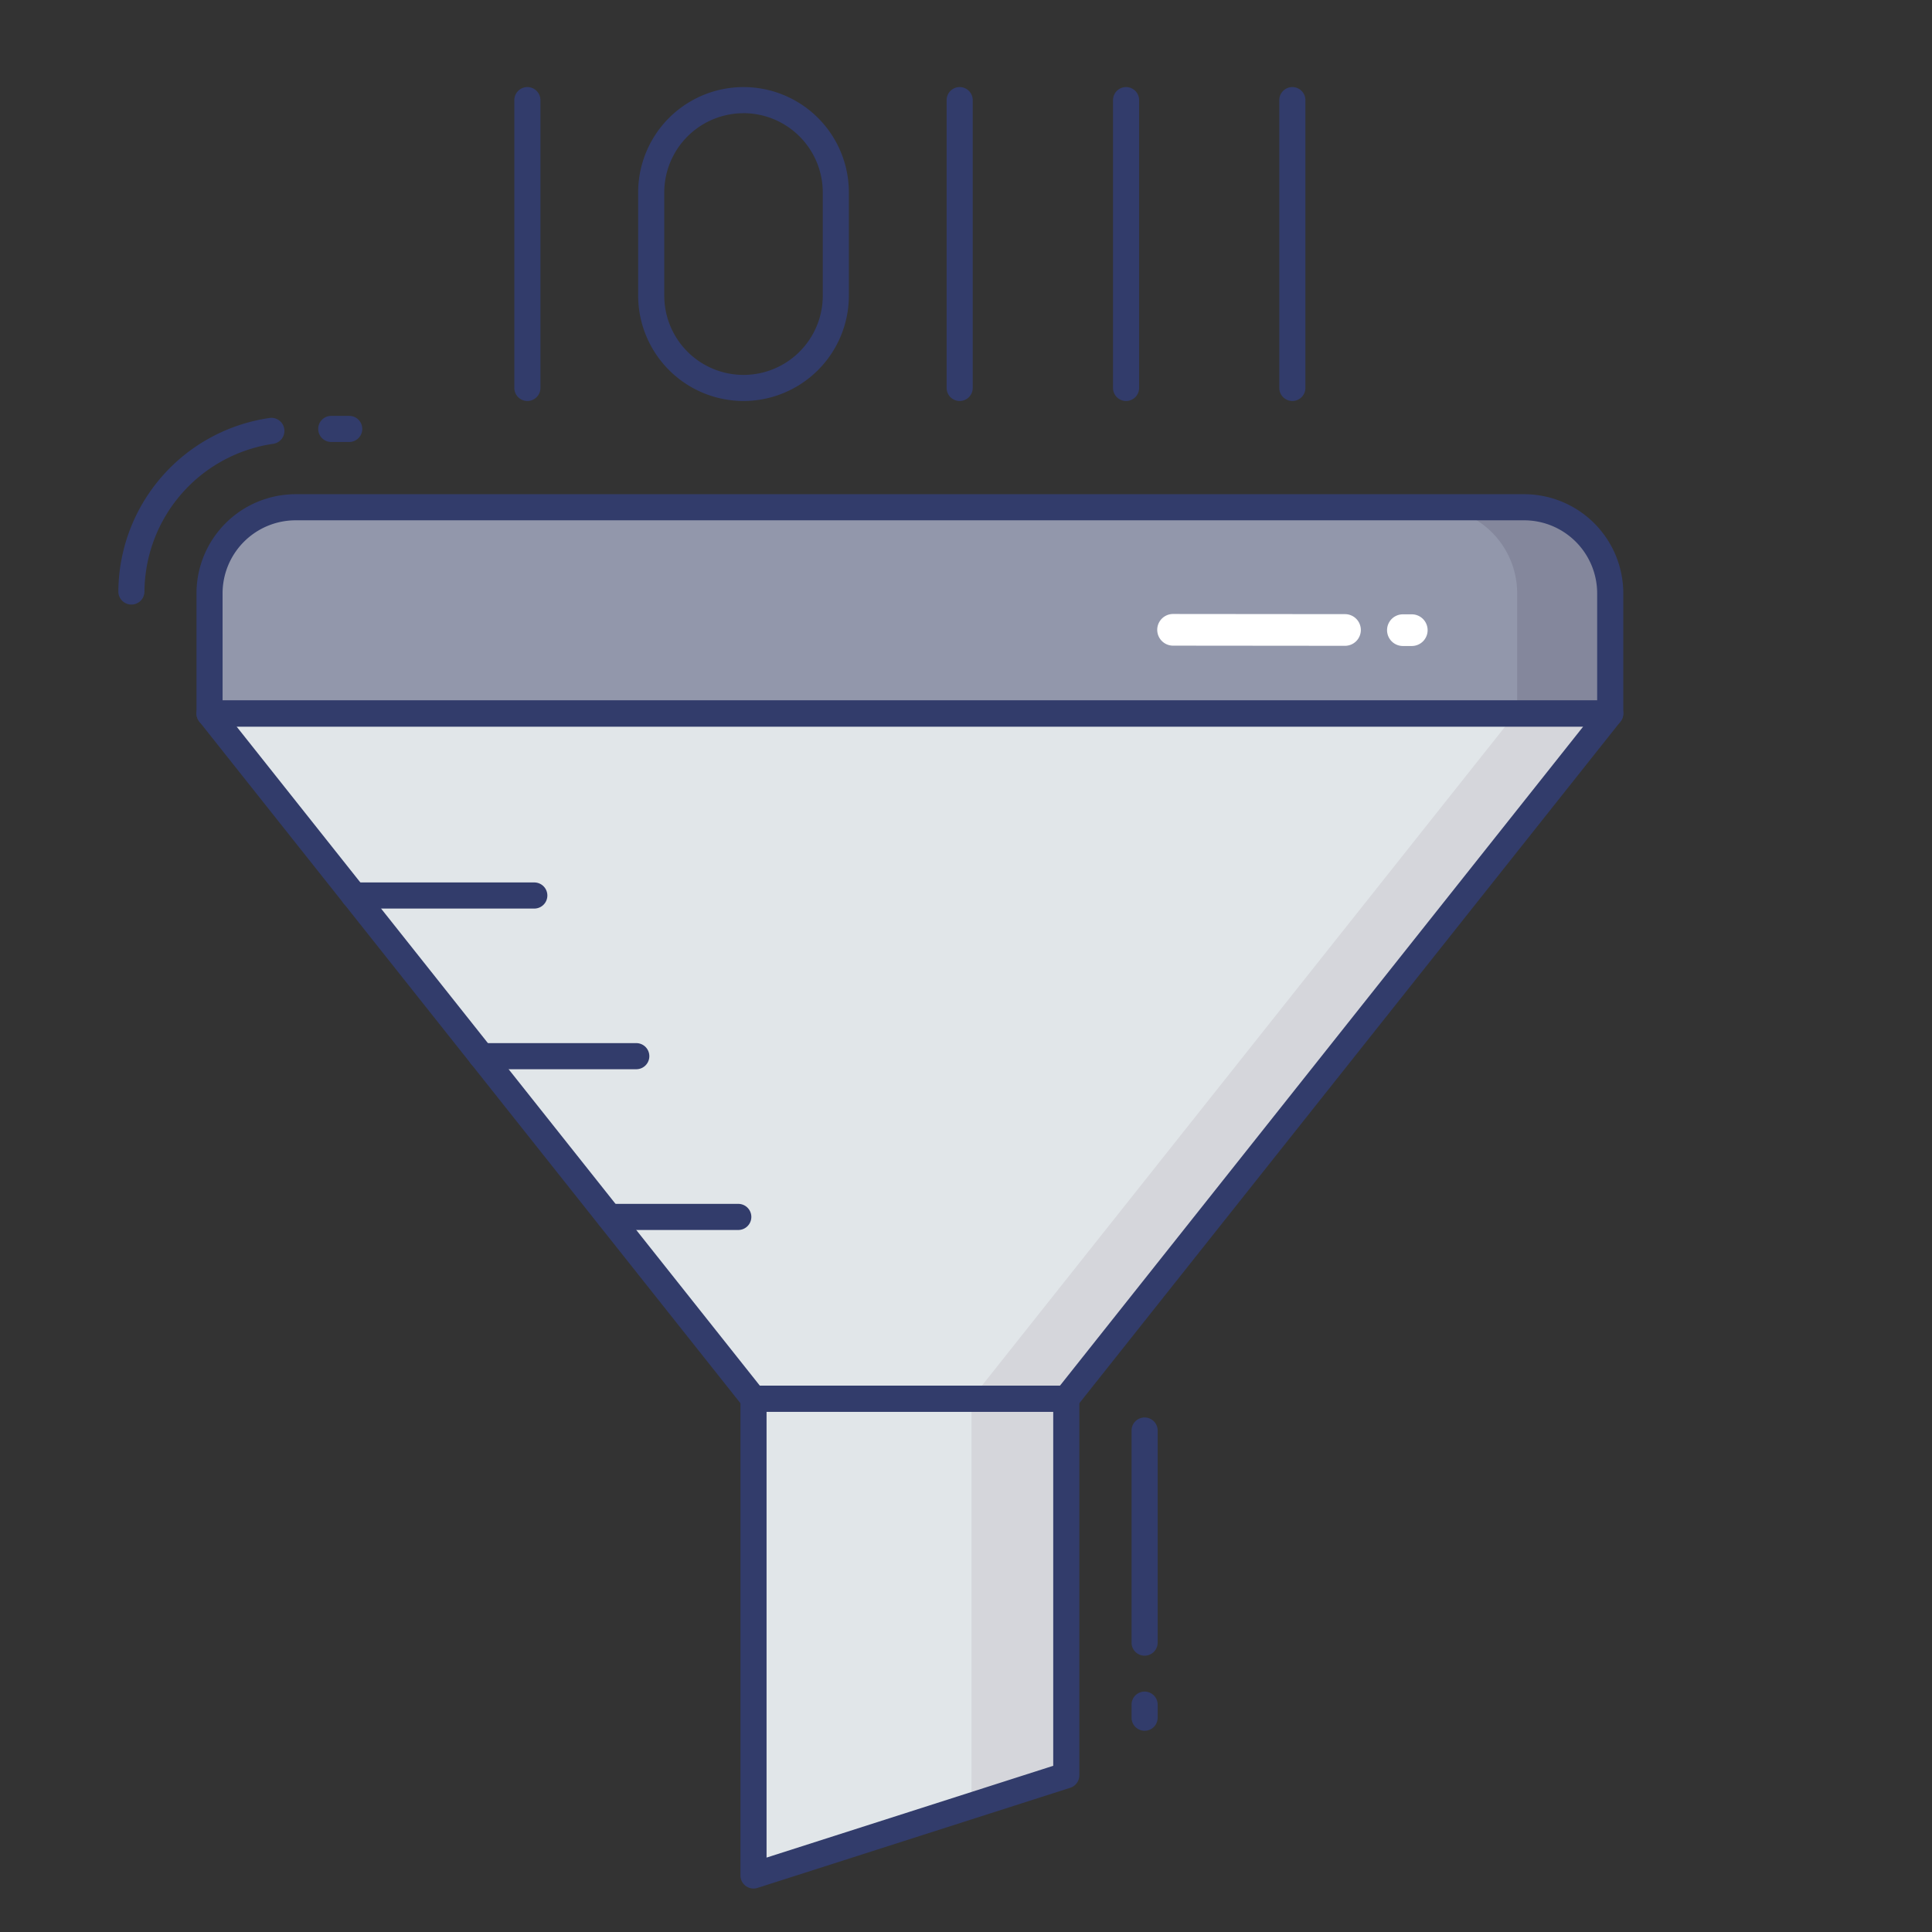
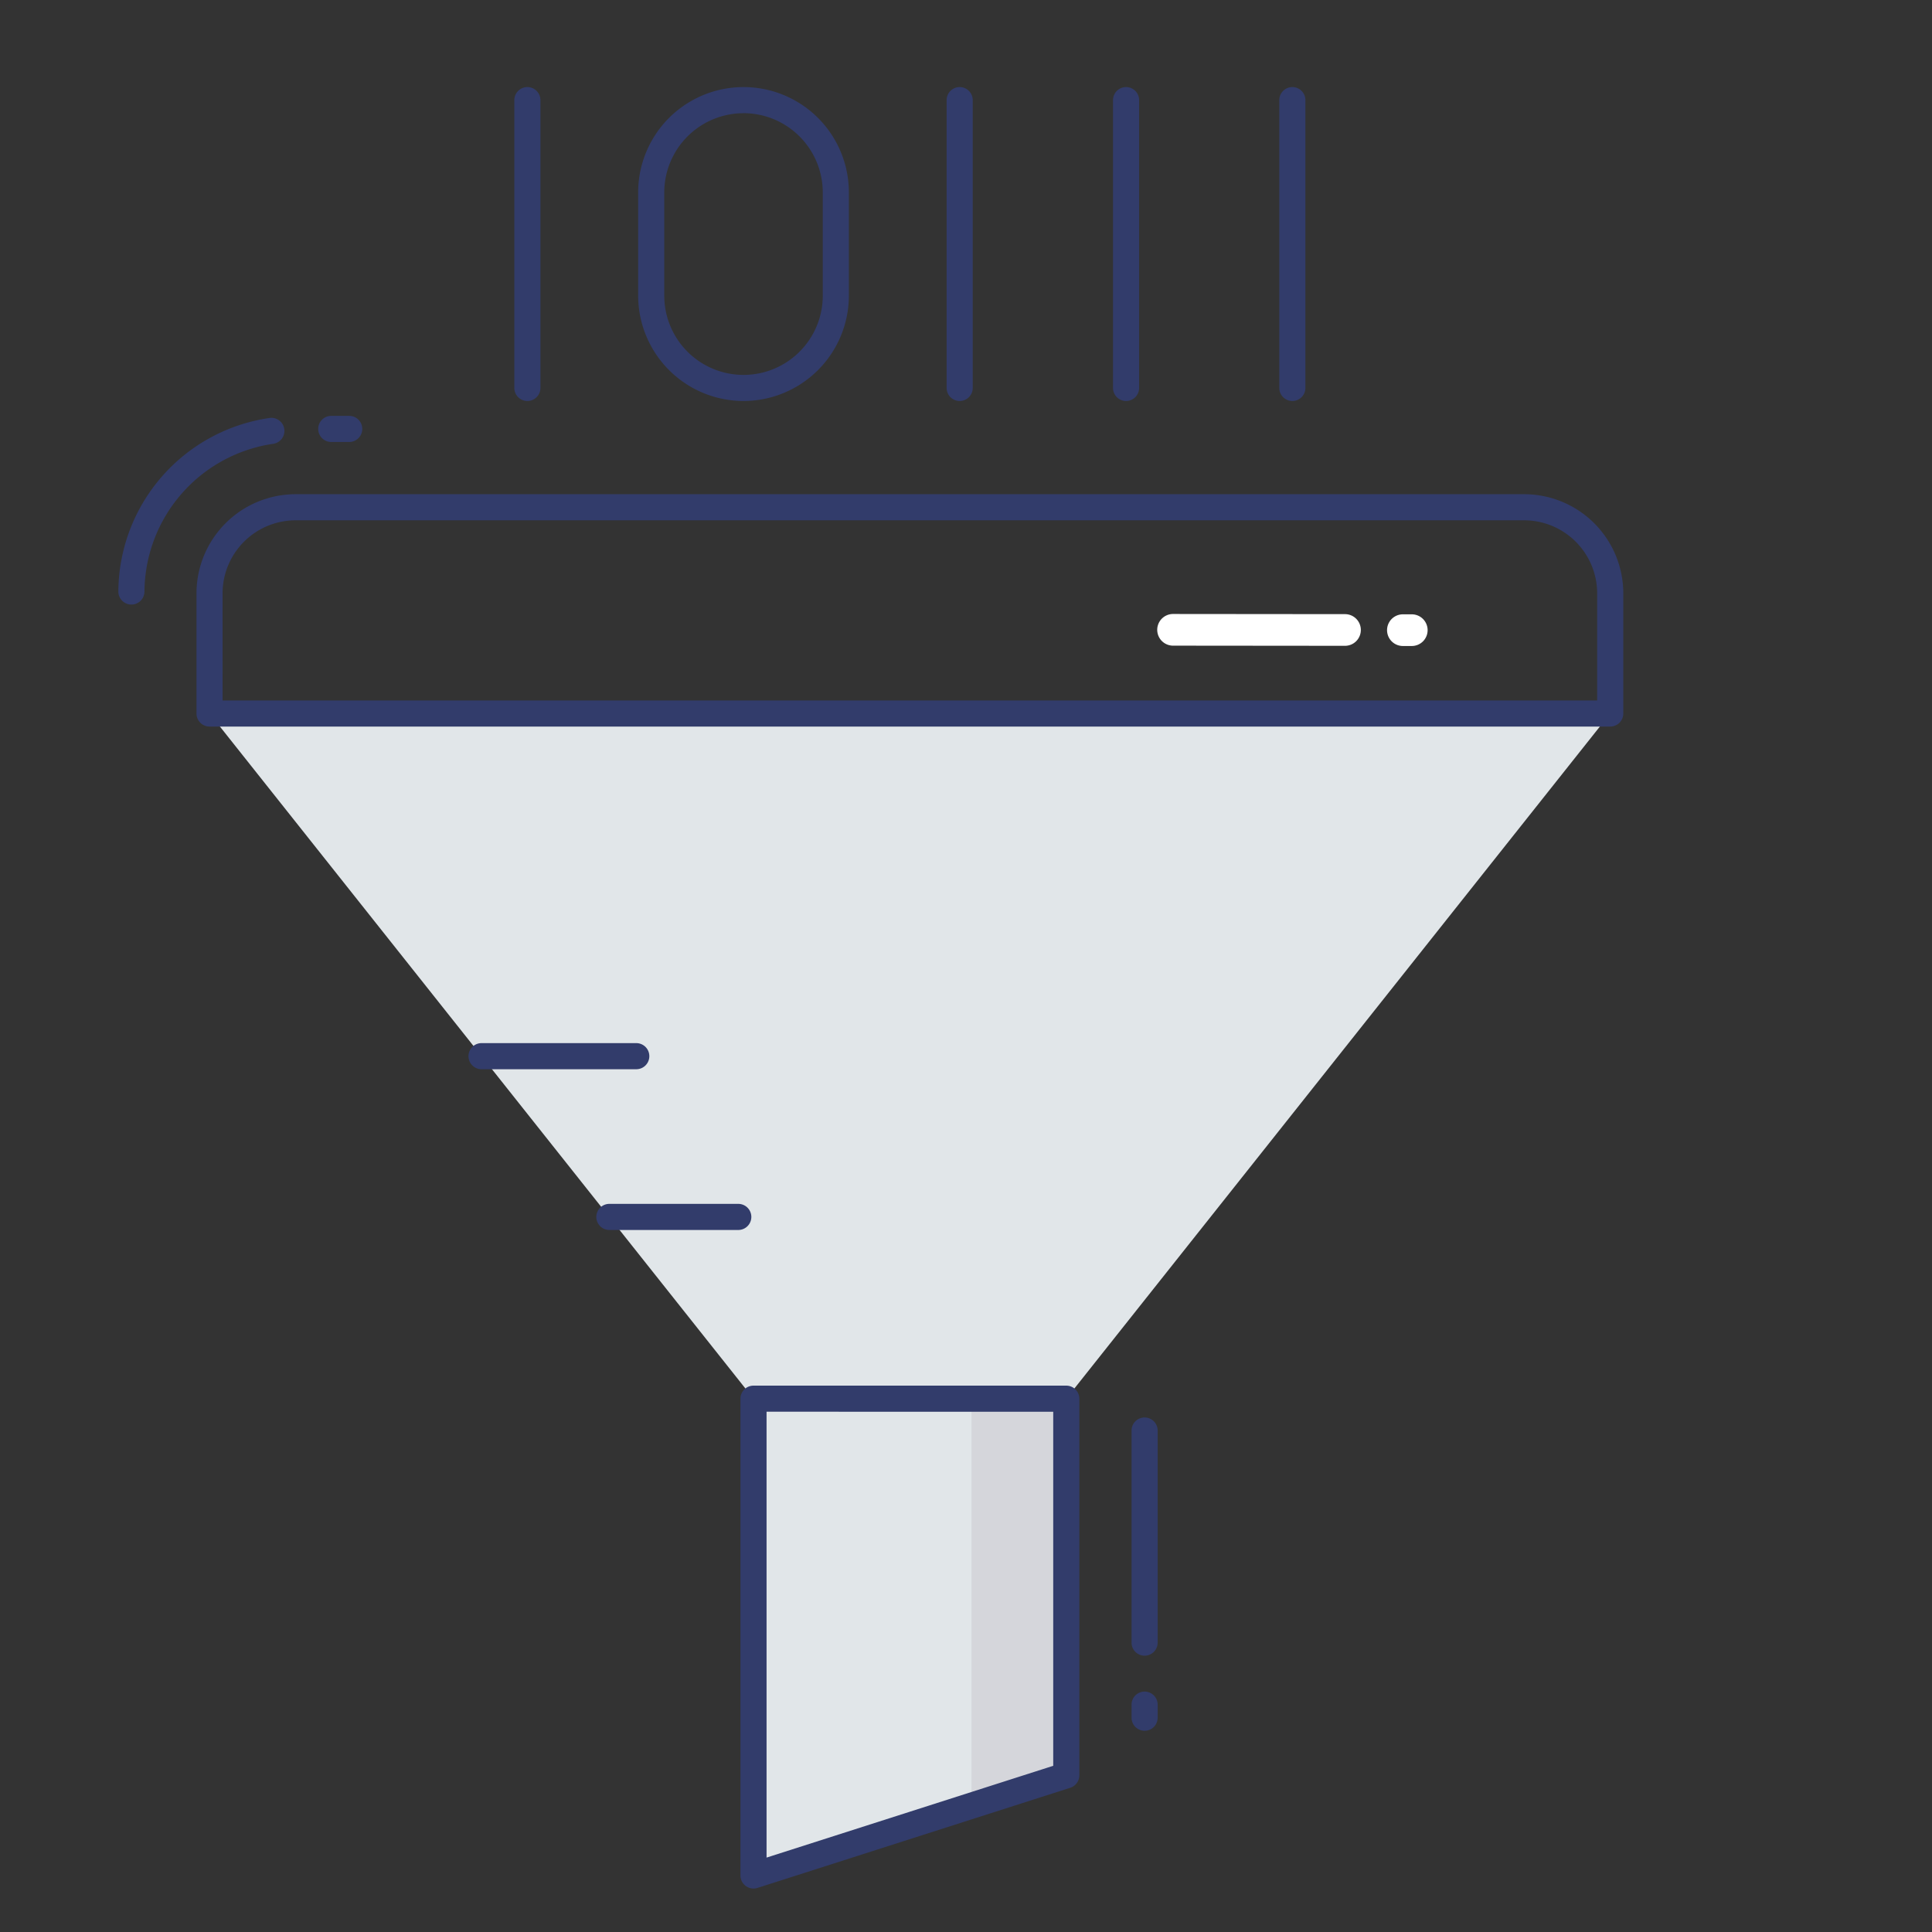
<svg xmlns="http://www.w3.org/2000/svg" id="color_line" height="512" viewBox="0 0 74 74" width="512" data-name="color line">
  <rect x="0" y="0" width="74" height="74" fill="#333333" stroke="none" />
-   <path d="m58.377 19.429h-47.052a3.3 3.3 0 0 0 -3.3 3.3v4.6h53.651v-4.6a3.3 3.3 0 0 0 -3.299-3.3z" fill="#9297ab" />
  <path d="m28.861 53.573v18.262l11.98-3.835v-14.427z" fill="#e1e6e9" />
  <path d="m8.026 27.328 20.835 26.245h11.98l20.835-26.245z" fill="#e1e6e9" />
  <path d="m40.841 53.575v14.42l-3.63 1.16v-15.58z" fill="#d5d6db" />
-   <path d="m61.671 27.325-20.83 26.25h-3.63l20.84-26.25z" fill="#d5d6db" />
-   <path d="m61.671 22.725v4.6h-3.56v-4.6a3.3 3.3 0 0 0 -3.3-3.3h3.57a3.3 3.3 0 0 1 3.29 3.3z" fill="#84879c" />
  <g fill="#323c6b">
-     <path d="m20.465 34.8h-6.907a.5.5 0 0 1 0-1h6.907a.5.5 0 0 1 0 1z" />
    <path d="m24.371 40.954h-5.927a.5.5 0 0 1 0-1h5.927a.5.5 0 0 1 0 1z" />
    <path d="m28.278 47.111h-4.938a.5.5 0 0 1 0-1h4.938a.5.5 0 0 1 0 1z" />
    <path d="m20.2 15.359a.5.5 0 0 1 -.5-.5v-11.024a.5.5 0 0 1 1 0v11.024a.5.5 0 0 1 -.5.5z" />
    <path d="m43.131 15.359a.5.5 0 0 1 -.5-.5v-11.024a.5.5 0 1 1 1 0v11.024a.5.5 0 0 1 -.5.5z" />
    <path d="m49.5 15.359a.5.5 0 0 1 -.5-.5v-11.024a.5.5 0 1 1 1 0v11.024a.5.5 0 0 1 -.5.5z" />
    <path d="m28.478 15.359a4.04 4.04 0 0 1 -4.035-4.035v-3.953a4.035 4.035 0 0 1 8.071 0v3.953a4.04 4.04 0 0 1 -4.036 4.035zm0-11.023a3.038 3.038 0 0 0 -3.035 3.035v3.953a3.035 3.035 0 0 0 6.071 0v-3.953a3.039 3.039 0 0 0 -3.036-3.036z" />
    <path d="m36.758 15.359a.5.5 0 0 1 -.5-.5v-11.024a.5.5 0 1 1 1 0v11.024a.5.5 0 0 1 -.5.5z" />
    <path d="m28.861 72.335a.5.5 0 0 1 -.5-.5v-18.262a.5.5 0 0 1 .5-.5h11.98a.5.5 0 0 1 .5.5v14.427a.5.5 0 0 1 -.348.476l-11.98 3.836a.494.494 0 0 1 -.152.023zm.5-18.263v17.078l10.98-3.516v-13.561z" />
-     <path d="m40.841 54.073h-11.98a.5.5 0 0 1 -.392-.189l-20.834-26.244a.5.5 0 0 1 .392-.811h53.648a.5.5 0 0 1 .392.811l-20.835 26.244a.5.5 0 0 1 -.391.189zm-11.738-1h11.497l20.04-25.244h-51.578z" />
    <path d="m61.675 27.829h-53.649a.5.5 0 0 1 -.5-.5v-4.6a3.8 3.8 0 0 1 3.8-3.8h47.05a3.8 3.8 0 0 1 3.8 3.8v4.6a.5.5 0 0 1 -.501.5zm-53.149-1h52.649v-4.1a2.8 2.8 0 0 0 -2.8-2.8h-47.05a2.8 2.8 0 0 0 -2.8 2.8z" />
  </g>
  <path d="m52.123 24.136a.606.606 0 0 1 -.608.6l-6.584-.006a.606.606 0 0 1 0-1.213l6.584.006a.606.606 0 0 1 .608.613z" fill="#fff" />
  <path d="m54.681 24.143a.606.606 0 0 1 -.608.6h-.339a.606.606 0 0 1 0-1.213h.339a.607.607 0 0 1 .608.613z" fill="#fff" />
  <path d="m43.841 63.417a.5.5 0 0 1 -.5-.5v-8.125a.5.5 0 0 1 1 0v8.125a.5.5 0 0 1 -.5.5z" fill="#323c6b" />
  <path d="m43.841 66.292a.5.5 0 0 1 -.5-.5v-.5a.5.5 0 0 1 1 0v.5a.5.5 0 0 1 -.5.5z" fill="#323c6b" />
  <path d="m5.033 23.156h-.006a.5.5 0 0 1 -.494-.506 6.76 6.76 0 0 1 5.8-6.642.5.5 0 0 1 .146.989 5.765 5.765 0 0 0 -4.946 5.664.5.5 0 0 1 -.5.495z" fill="#323c6b" />
  <path d="m13.375 16.929h-.687a.5.5 0 1 1 0-1h.688a.5.5 0 0 1 0 1z" fill="#323c6b" />
</svg>